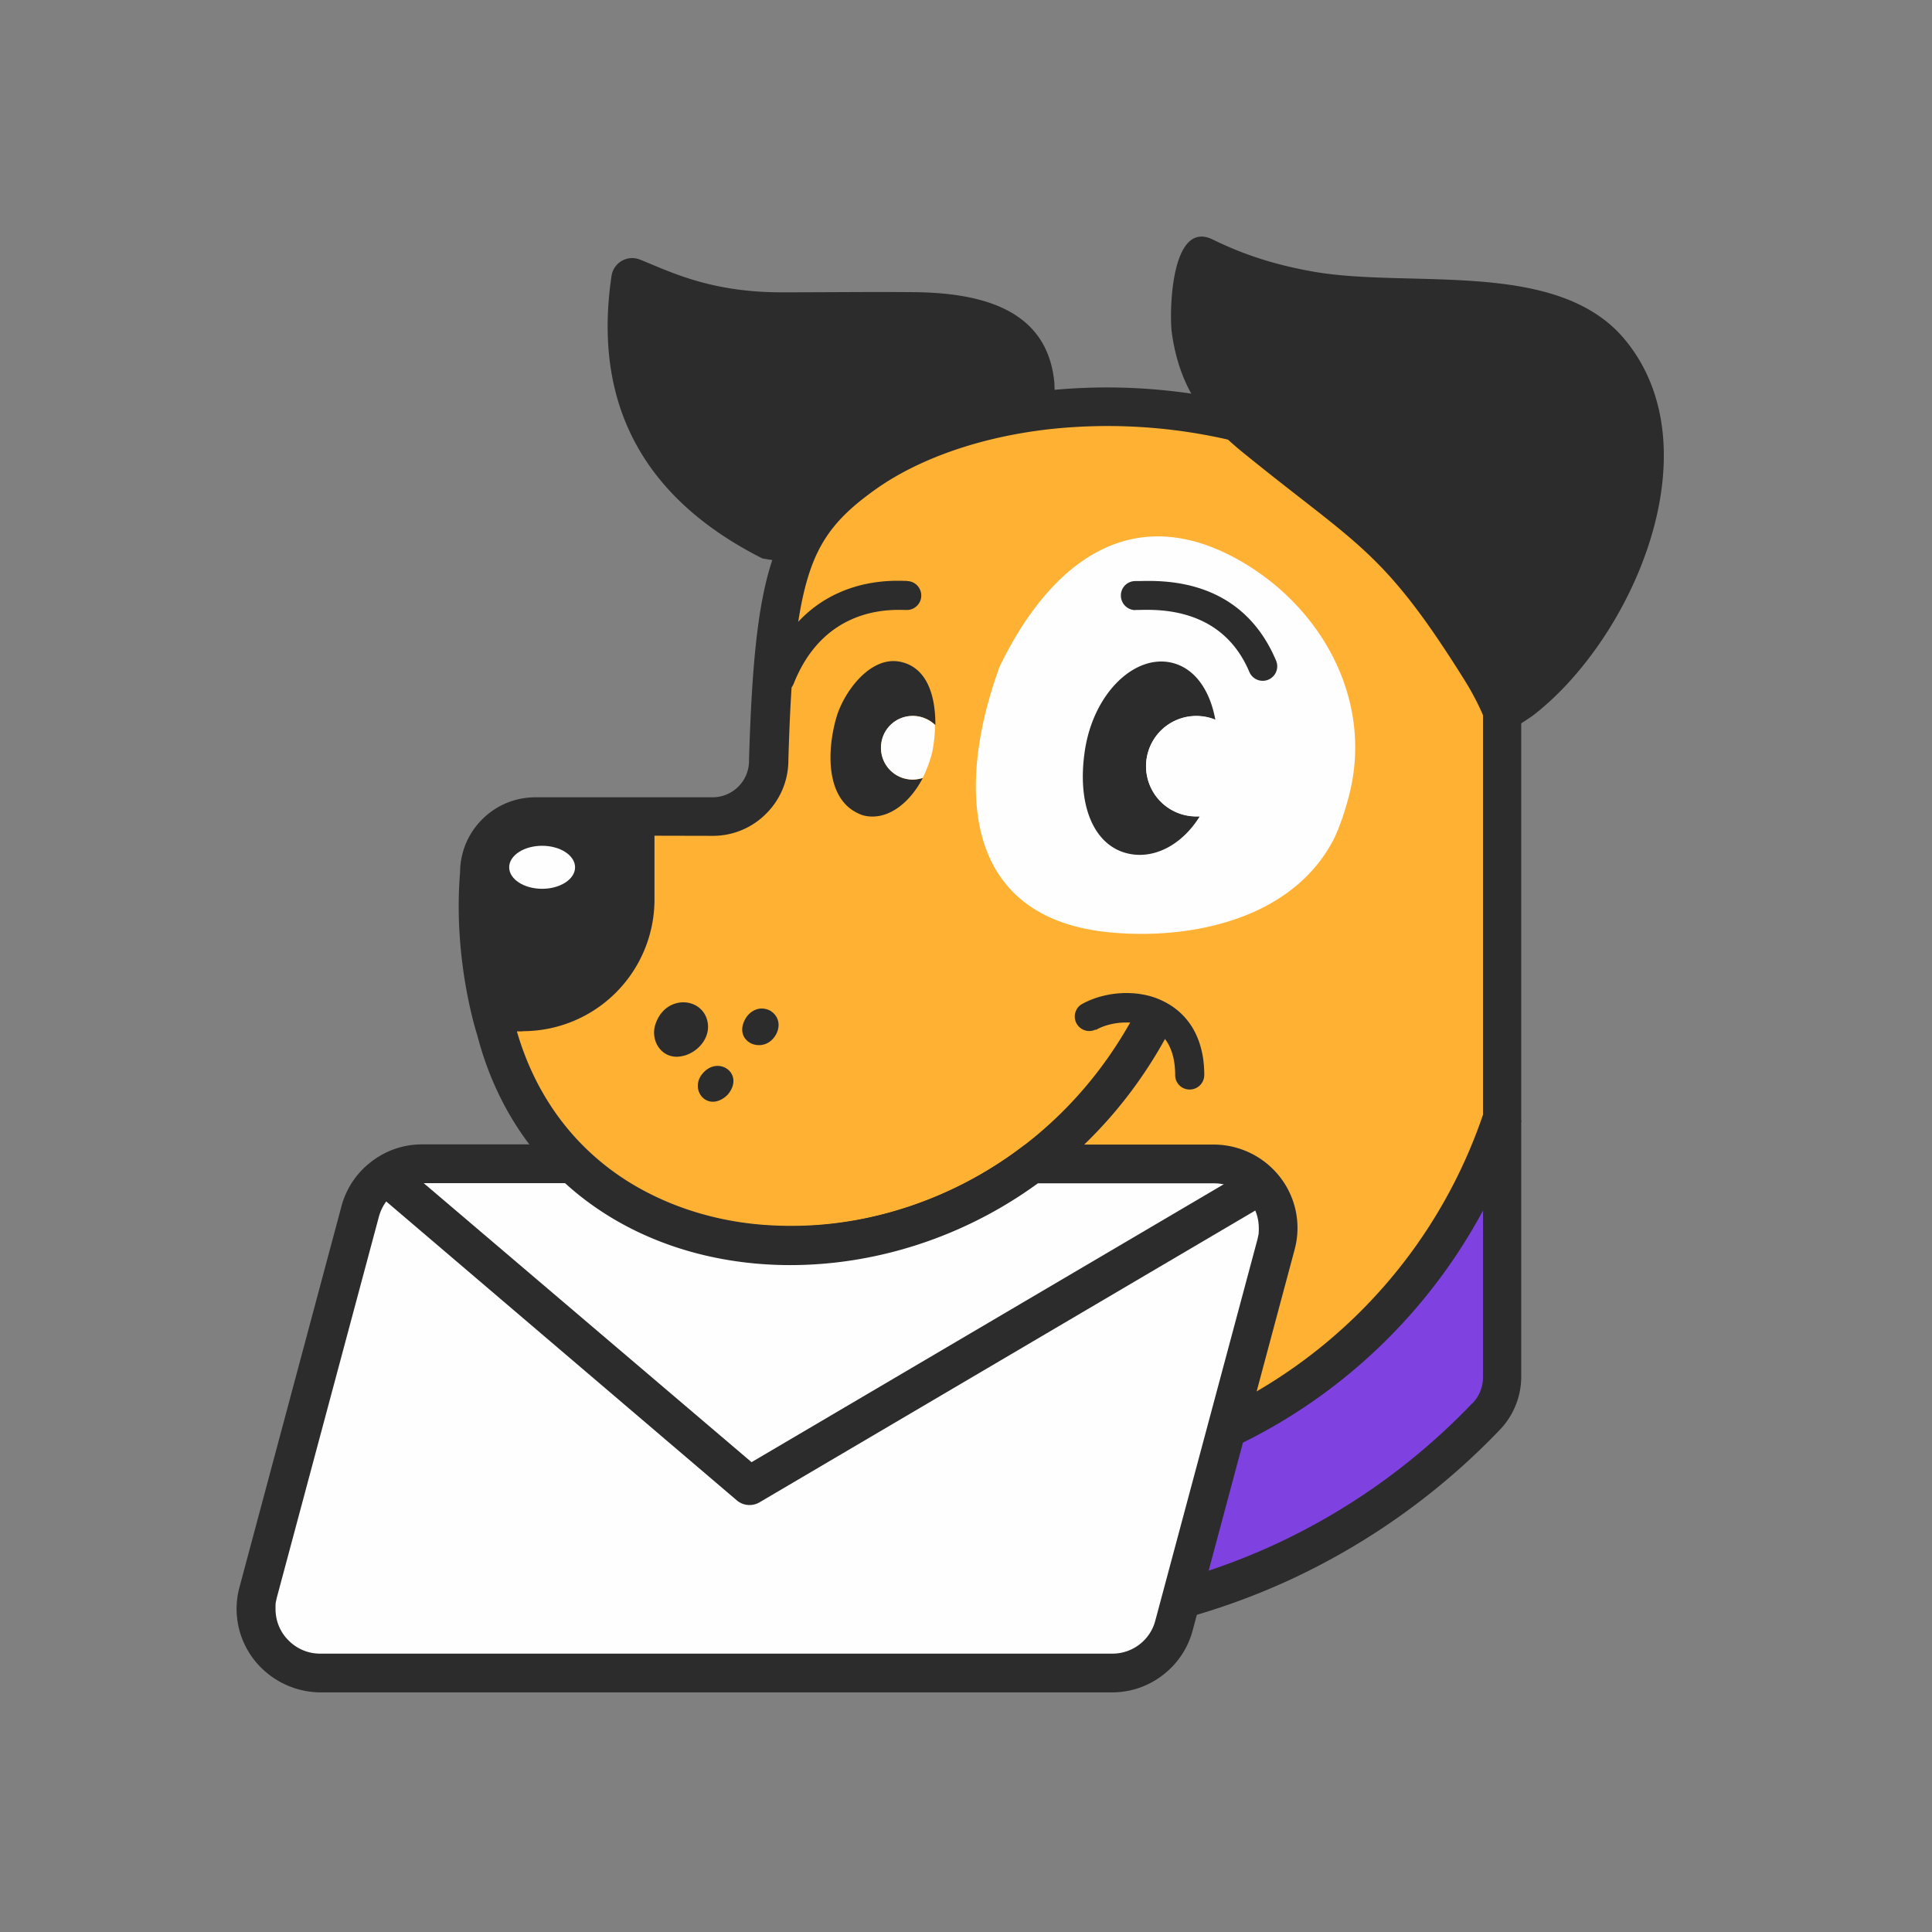
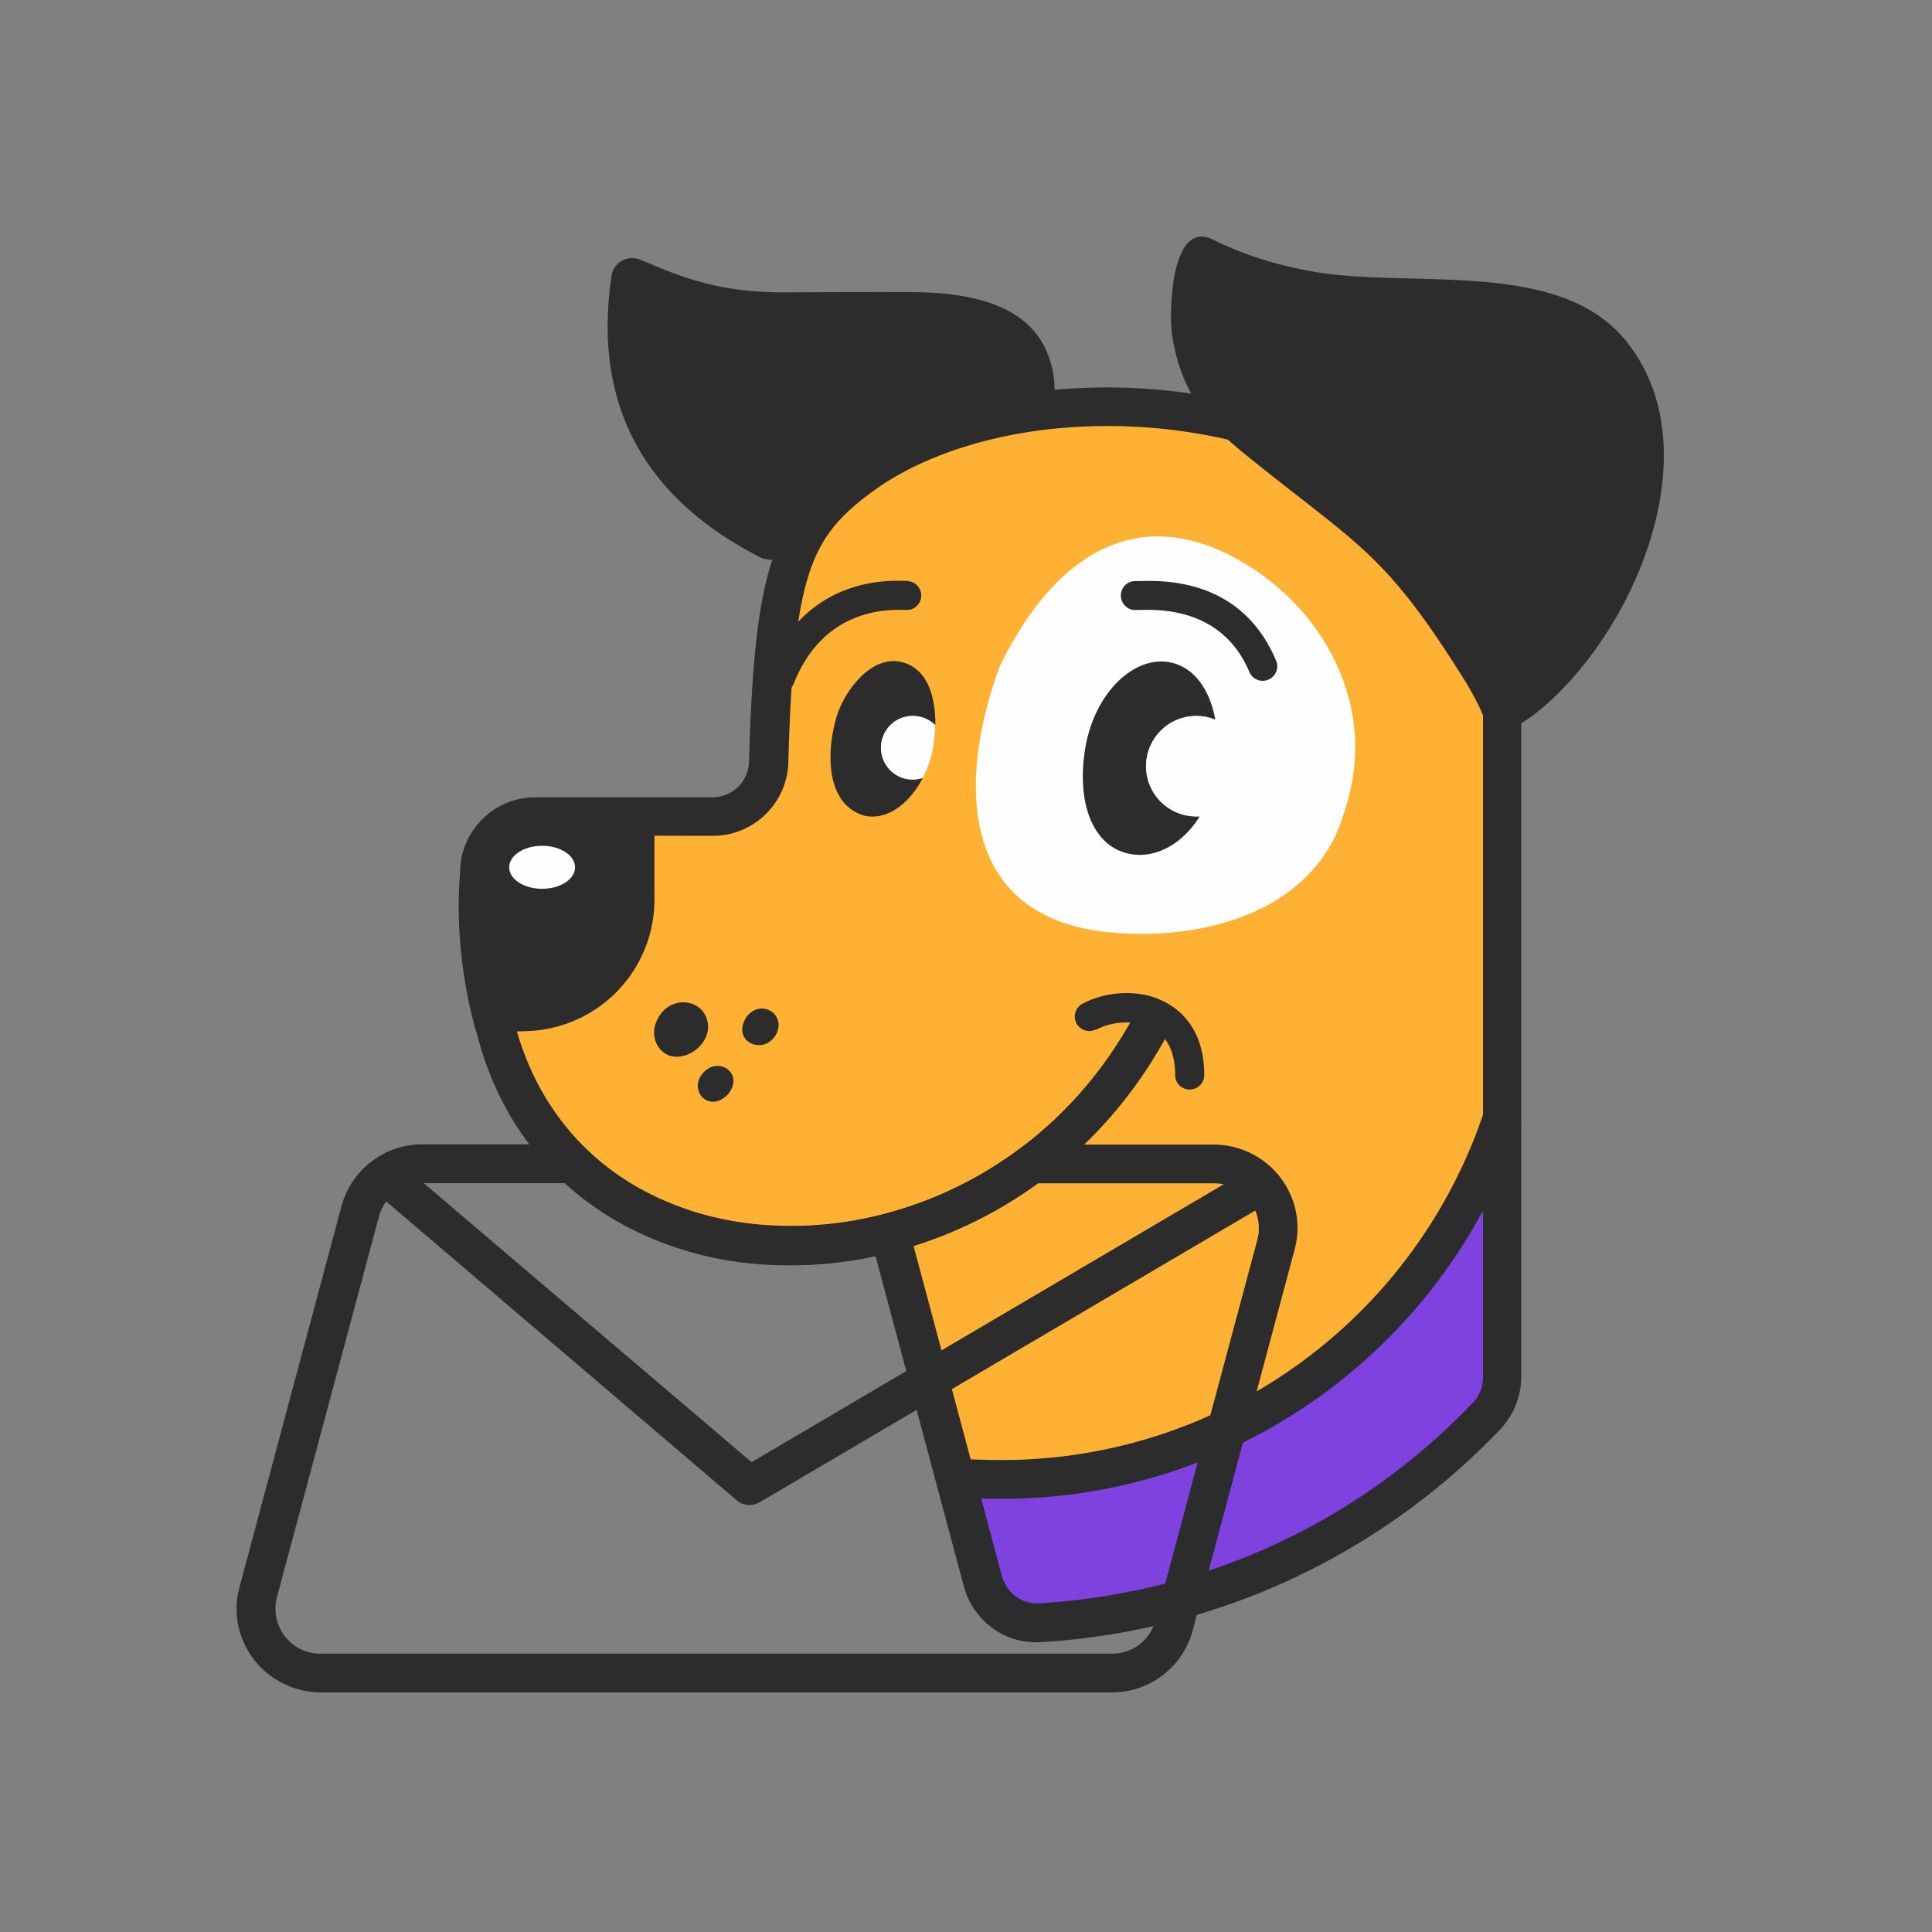
<svg xmlns="http://www.w3.org/2000/svg" width="49" height="49" fill="none">
  <rect width="100%" height="100%" fill="#808080" stroke="none" />
  <path fill="#FFB133" d="M22.569 31.265c-4.251 1.115-8.822-.61-9.996-5.17 0 0-.59-1.804-.408-3.957 0-.79.639-1.43 1.43-1.43h4.477a1.42 1.42 0 0 0 1.43-1.42c.138-4.87.595-5.986 2.433-7.284 2.148-1.513 6.04-2.29 10.114-1.12s6.045 4.467 6.045 6.453v17.59c0 .392-.162.751-.413 1.012a16.97 16.97 0 0 1-11.372 5.224 1.41 1.41 0 0 1-1.371-1.052l-2.369-8.841z" />
  <path fill="#FEFEFE" d="M25.332 16.95c1.248-2.61 3.347-4.375 6.212-2.674 1.966 1.17 3.214 3.39 2.718 5.7a7 7 0 0 1-.32 1.048l-.088.206c-1.027 2.074-3.637 2.624-5.745 2.413-3.79-.383-3.814-3.823-2.772-6.689z" />
  <path fill="#2C2C2C" d="M30.824 18.255c-.143-.786-.555-1.351-1.17-1.46-.924-.162-1.921.816-2.138 2.232-.216 1.415.241 2.472 1.16 2.634.64.113 1.317-.255 1.75-.953h-.089a1.273 1.273 0 1 1 .492-2.448zM23.723 18.394c.005-.678-.172-1.435-.855-1.602-.776-.192-1.46.747-1.651 1.39-.241.811-.315 2.168.673 2.497.58.152 1.165-.275 1.514-.948a.803.803 0 0 1-1.057-.767c0-.447.359-.806.806-.806a.82.82 0 0 1 .57.23zM27.79 26.11a.367.367 0 0 1-.373-.63c.31-.181.727-.294 1.15-.294.314 0 .634.058.924.201.3.143.57.369.762.693.181.31.29.698.29 1.184a.37.37 0 0 1-.37.369.365.365 0 0 1-.368-.369c0-.348-.073-.609-.186-.806a1 1 0 0 0-.443-.398 1.4 1.4 0 0 0-.61-.127c-.294 0-.574.073-.776.191zM28.797 15.474a.37.37 0 0 1-.369-.369c0-.206.162-.368.369-.368h.098c.649-.015 2.595-.06 3.47 2.02a.368.368 0 0 1-.679.284c-.683-1.616-2.255-1.582-2.776-1.572h-.113zM37.676 18.325c.737 0 .697.137.805.083.05-.024.325-.211.384-.25 2.53-1.937 4.644-6.753 2.354-9.535-1.705-2.074-5.43-1.297-7.918-1.735-.904-.162-1.69-.398-2.516-.8-1.1-.576-1.13 1.862-1.066 2.344.196 1.44.884 2.3 1.808 3.047 2.895 2.354 3.539 2.452 5.598 5.74.369.585.555 1.071.555 1.106zM26.715 10.383c.035-.177.04-.398.025-.688-.172-1.755-1.671-2.266-3.553-2.285-1.092-.01-2.212.004-3.367.004-1.819 0-2.836-.53-3.588-.83a.53.53 0 0 0-.722.413c-.511 3.44.993 5.735 3.823 7.165.32.06.57.084.757.098.359-1.027.934-1.621 1.843-2.265 1.165-.82 2.84-1.425 4.777-1.617zM23.006 14.738c.201 0 .364.172.359.373a.364.364 0 0 1-.374.359h-.054c-.398-.01-2.04-.06-2.806 1.867a.366.366 0 0 1-.477.207.37.37 0 0 1-.206-.477c.948-2.403 3.008-2.35 3.509-2.334h.054zM17.376 26.768c.383-.123.673-.51.555-.909-.172-.59-1.076-.62-1.312.133-.133.422.187.91.693.791zM19.514 25.624c-.28-.133-.556.044-.654.31-.202.525.511.806.806.329.142-.231.098-.501-.148-.639zM18.458 27.761c.452-.54-.275-1.032-.668-.496-.285.393.142.924.61.55z" />
  <path fill="#7F42E1" fill-rule="evenodd" d="M38.1 28.321c-1.76 5.342-6.787 9.2-12.714 9.2-.383 0-.771-.02-1.15-.049l.703 2.63a1.42 1.42 0 0 0 1.371 1.051 16.98 16.98 0 0 0 11.373-5.224c.255-.255.413-.614.413-1.012v-6.6z" clip-rule="evenodd" />
  <path fill="#2C2C2C" d="M38.585 28.43a13.92 13.92 0 0 1-5.052 6.944 13.8 13.8 0 0 1-8.143 2.639c-.177 0-.374 0-.595-.015s-.418-.02-.595-.034l.084-.978q.303.029.555.034c.162.005.344.01.556.01 2.83 0 5.445-.91 7.568-2.453a12.93 12.93 0 0 0 4.698-6.452l.934.304z" />
  <path fill="#2C2C2C" d="M29.608 26.24c-1.5 2.778-3.893 4.562-6.439 5.358l2.242 8.374a.97.97 0 0 0 .334.502.9.9 0 0 0 .57.191 16.6 16.6 0 0 0 5.976-1.474 16.5 16.5 0 0 0 5.047-3.598h.005a.952.952 0 0 0 .27-.668V17.331c0-.993-.565-2.374-1.72-3.603-.933-1.002-2.255-1.887-3.976-2.378a13.7 13.7 0 0 0-5.283-.467c-1.798.201-3.342.762-4.413 1.518-.83.59-1.352 1.13-1.671 2.06-.344.997-.487 2.452-.555 4.82 0 .532-.217 1.008-.56 1.352a1.9 1.9 0 0 1-1.352.566l-4.477-.01a.937.937 0 0 0-.934.933v.04c-.177 2.054.383 3.764.383 3.77v.029c.521 1.99 1.725 3.406 3.264 4.231.88.472 1.862.762 2.894.86a9.3 9.3 0 0 0 3.195-.26c2.496-.644 4.885-2.32 6.35-5.028l.864.462h-.005zm-7.392 5.618a10.3 10.3 0 0 1-3.11.192 8.6 8.6 0 0 1-3.27-.973c-1.764-.949-3.145-2.56-3.734-4.831 0 0-.62-1.878-.433-4.123a1.9 1.9 0 0 1 .56-1.342c.35-.35.826-.56 1.357-.56h4.477a.924.924 0 0 0 .934-.934v-.015c.074-2.492.231-4.025.61-5.126.402-1.17 1.032-1.838 2.034-2.54 1.2-.846 2.91-1.475 4.87-1.696a14.7 14.7 0 0 1 5.662.5c1.902.546 3.376 1.54 4.423 2.655 1.332 1.42 1.986 3.062 1.986 4.27v17.59a1.95 1.95 0 0 1-.556 1.352 17.6 17.6 0 0 1-5.347 3.808 17.6 17.6 0 0 1-6.36 1.568h-.024c-.432 0-.835-.137-1.16-.388a1.96 1.96 0 0 1-.688-1.022l-2.24-8.38v-.01z" />
-   <path fill="#2C2C2C" fill-rule="evenodd" d="M13.257 26.153a3.34 3.34 0 0 0 3.342-3.342v-2.099h-3.013c-.791 0-1.43.64-1.43 1.43-.182 2.153.408 3.957.408 3.957 0 .02.02.059.039.059h.649z" clip-rule="evenodd" />
+   <path fill="#2C2C2C" fill-rule="evenodd" d="M13.257 26.153a3.34 3.34 0 0 0 3.342-3.342v-2.099h-3.013c-.791 0-1.43.64-1.43 1.43-.182 2.153.408 3.957.408 3.957 0 .02.02.059.039.059h.649" clip-rule="evenodd" />
  <path fill="#FEFEFE" d="M13.75 22.542c.461 0 .835-.244.835-.545s-.374-.546-.835-.546c-.462 0-.836.244-.836.546 0 .301.374.545.836.545" />
-   <path fill="#FEFEFE" fill-rule="evenodd" d="M14.536 29.521h-3.828c-.757 0-1.391.52-1.573 1.224L6.55 40.382a1.634 1.634 0 0 0 1.568 2.05h20.096c.756 0 1.39-.516 1.572-1.224l2.58-9.638a1.634 1.634 0 0 0-1.568-2.05H26.17c-3.69 2.768-8.753 2.768-11.633.001" clip-rule="evenodd" />
  <path fill="#2C2C2C" d="M14.335 30.007h-3.632c-.265 0-.5.094-.692.241a1.17 1.17 0 0 0-.404.62l-2.585 9.647-.03.137q-.005.066-.004.153c0 .314.123.595.33.8.206.207.486.335.8.335H28.21a1.124 1.124 0 0 0 1.096-.855l2.585-9.647.03-.138q.006-.066.005-.152c0-.315-.123-.595-.33-.802a1.13 1.13 0 0 0-.8-.334h-4.473c-1.902 1.386-4.138 2.074-6.28 2.074-2.144 0-4.188-.693-5.707-2.074zm-3.632-.983h4.026l.142.138c1.347 1.293 3.21 1.941 5.175 1.941 1.966 0 4.07-.658 5.824-1.975l.133-.099h4.791c.58.005 1.111.241 1.494.625a2.1 2.1 0 0 1 .546 2.04l-2.58 9.637c-.118.462-.384.86-.752 1.145-.359.28-.806.447-1.298.447H8.114a2.16 2.16 0 0 1-1.495-.63 2.1 2.1 0 0 1-.545-2.039l2.58-9.637c.118-.462.383-.86.752-1.145.359-.28.806-.448 1.297-.448" />
  <path fill="#2C2C2C" d="m10.082 29.442 8.979 7.642 12.675-7.46.496.845-12.975 7.637a.5.5 0 0 1-.565-.049l-9.24-7.878.635-.747z" />
  <path fill="#FEFEFE" fill-rule="evenodd" d="M23.144 18.157a.82.82 0 0 1 .57.231c0 .236-.029.462-.063.654a3 3 0 0 1-.251.688.803.803 0 0 1-1.057-.767c0-.447.359-.806.806-.806zM30.34 18.157q.265.001.492.099c.074.393.079.845.005 1.312-.069.437-.216.82-.408 1.135h-.088a1.273 1.273 0 0 1 0-2.546" clip-rule="evenodd" />
</svg>